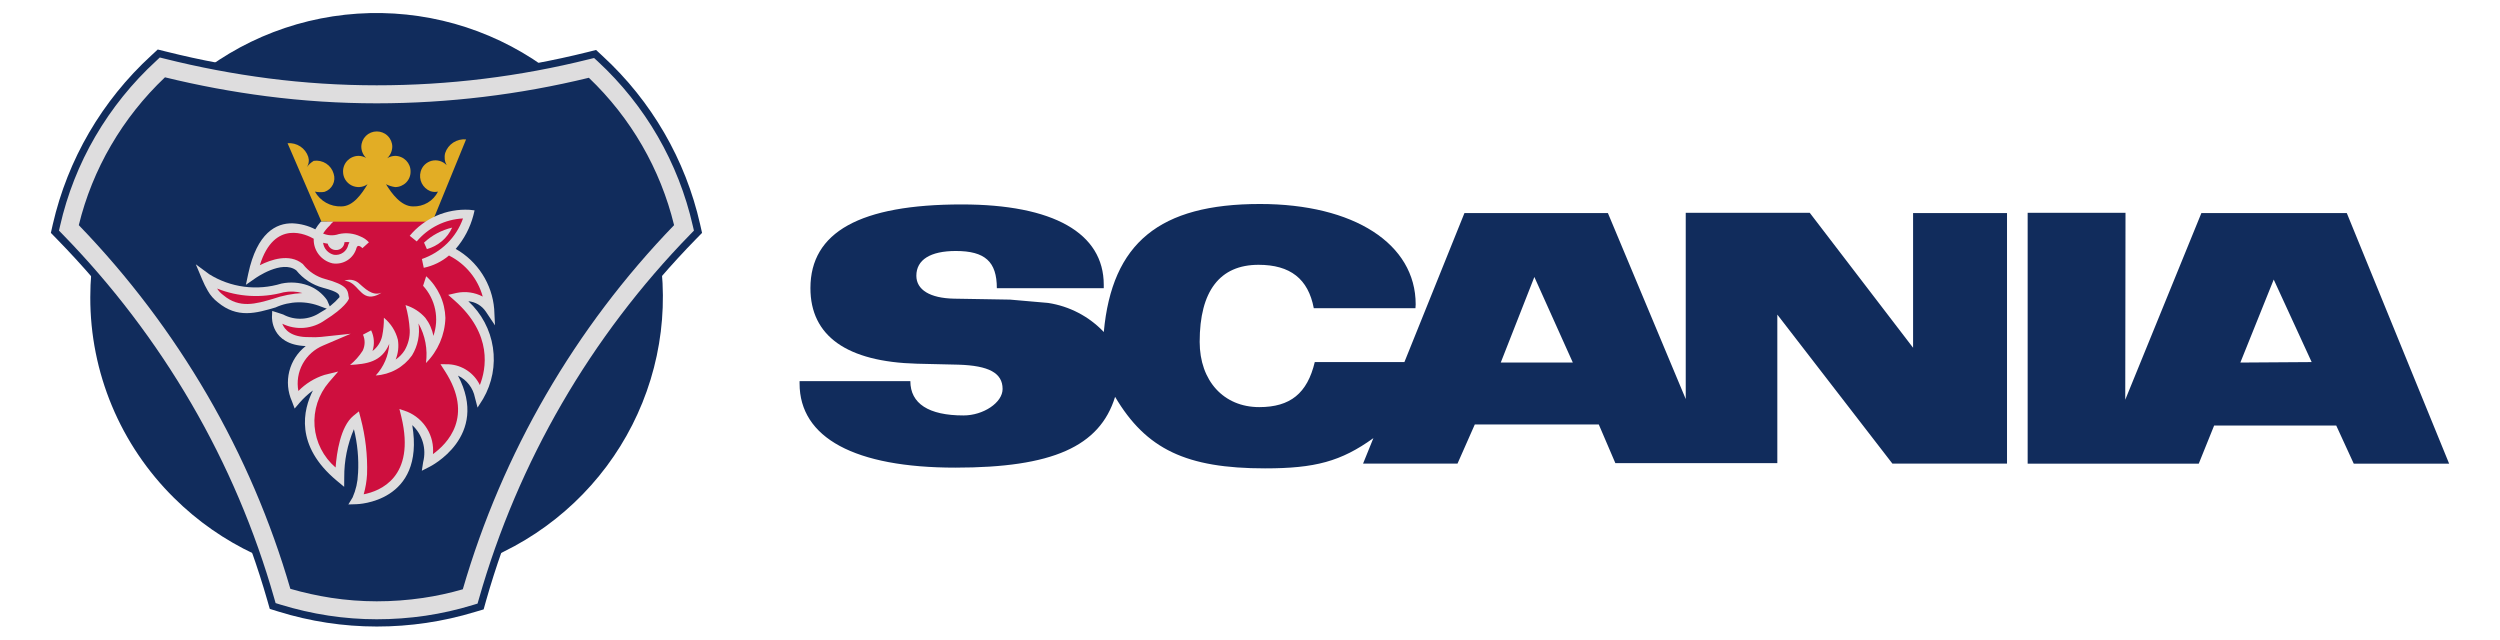
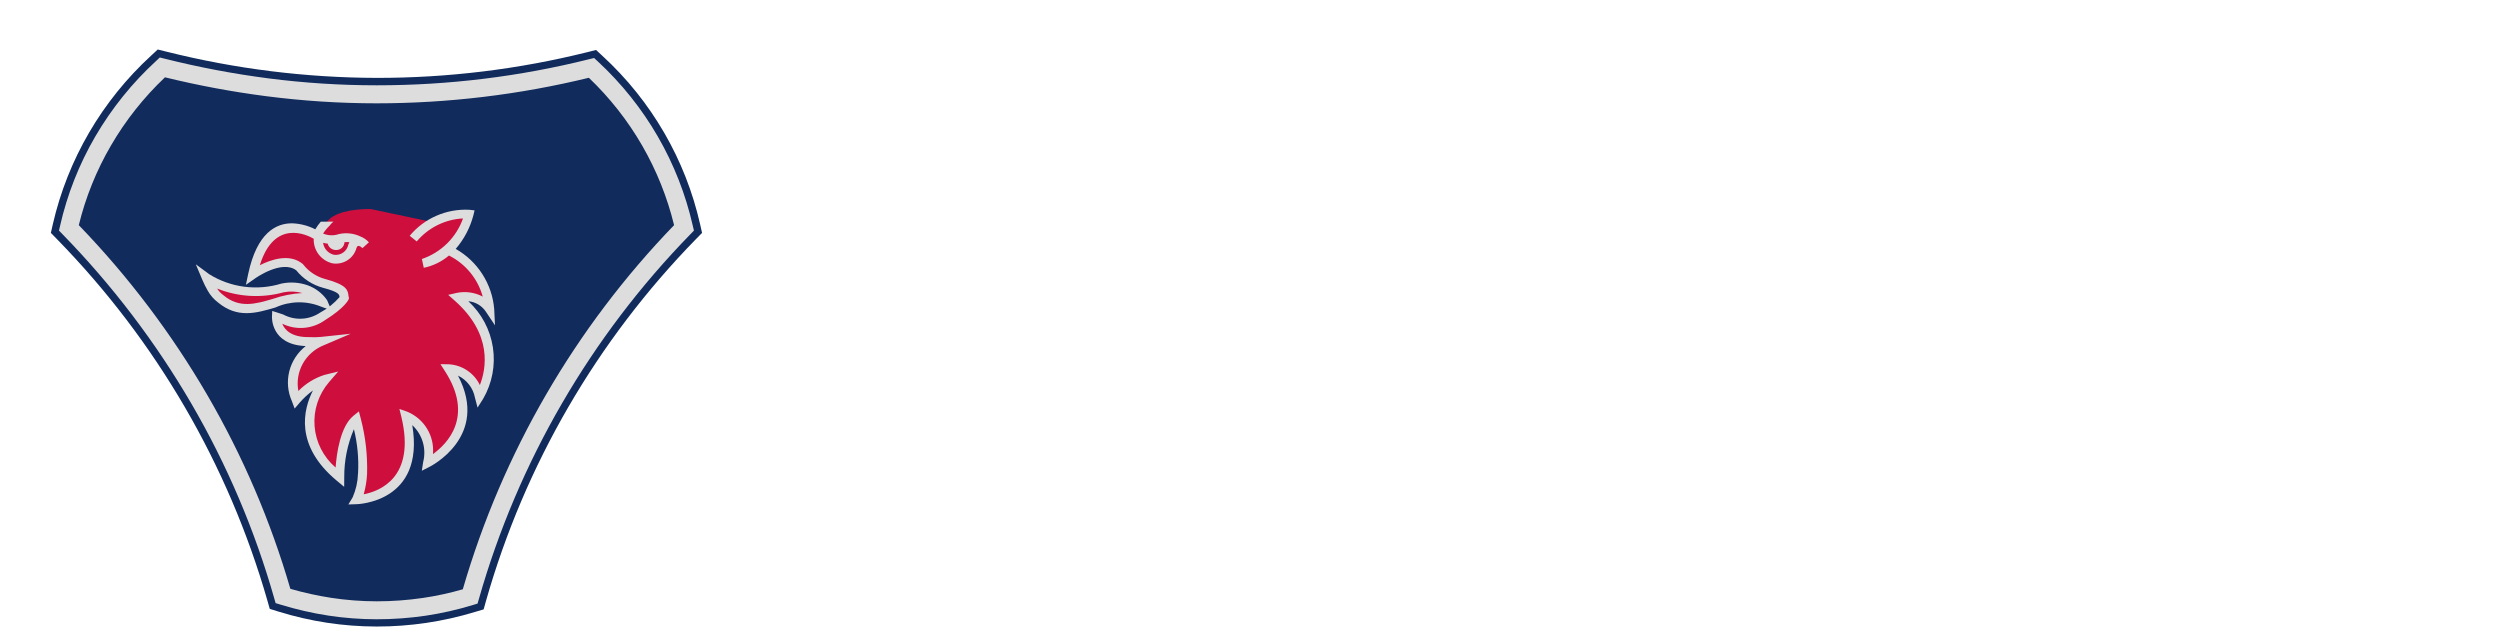
<svg xmlns="http://www.w3.org/2000/svg" width="129" height="33" viewBox="0 0 129 33" fill="none">
  <path fill-rule="evenodd" clip-rule="evenodd" d="M19.437 4.019C23.103 4.022 26.756 3.576 30.312 2.69L30.757 2.578L31.091 2.888C33.617 5.21 35.373 8.239 36.126 11.574L36.226 12.017L35.902 12.348C30.795 17.58 27.076 23.989 25.08 30.999L24.956 31.444L24.508 31.577C22.865 32.077 21.157 32.33 19.439 32.329C17.714 32.328 15.999 32.066 14.353 31.553L13.92 31.418L13.797 30.987C11.785 23.981 8.058 17.578 2.947 12.348L2.625 12.017L2.725 11.572C3.494 8.227 5.265 5.191 7.806 2.863L8.14 2.554L8.588 2.665C12.134 3.555 15.777 4.009 19.435 4.019" fill="#112C5C" />
-   <path fill-rule="evenodd" clip-rule="evenodd" d="M4.659 15.338C4.657 11.946 5.841 8.658 8.009 6.036C10.177 3.413 13.194 1.617 16.546 0.954C19.898 0.292 23.379 0.803 26.394 2.401C29.409 4 31.772 6.586 33.08 9.719C34.389 12.853 34.562 16.34 33.57 19.585C32.578 22.831 30.483 25.636 27.641 27.52C24.799 29.405 21.386 30.253 17.984 29.921C14.582 29.588 11.402 28.095 8.985 25.697C7.61 24.339 6.52 22.725 5.777 20.947C5.034 19.169 4.654 17.262 4.659 15.338Z" fill="#112C5C" />
  <path d="M8.513 3.989C7.421 5.023 6.483 6.207 5.728 7.504C4.978 8.789 4.418 10.175 4.066 11.618C6.621 14.264 8.845 17.205 10.693 20.378C12.527 23.528 13.967 26.888 14.982 30.383C15.672 30.583 16.375 30.738 17.085 30.848C17.863 30.967 18.649 31.027 19.437 31.028C20.235 31.028 21.033 30.97 21.823 30.854C22.518 30.752 23.206 30.602 23.881 30.407C25.927 23.361 29.668 16.913 34.783 11.618C34.077 8.719 32.551 6.08 30.385 4.013C26.802 4.886 23.126 5.329 19.437 5.332C17.533 5.331 15.631 5.208 13.743 4.964C11.982 4.737 10.235 4.411 8.511 3.989H8.513ZM4.919 7.039C5.764 5.591 6.823 4.276 8.061 3.14L8.246 2.966L8.49 3.027C10.258 3.471 12.05 3.811 13.859 4.045C15.708 4.283 17.572 4.402 19.437 4.402C23.136 4.404 26.822 3.951 30.41 3.053L30.654 2.993L30.839 3.162C33.301 5.438 35.013 8.399 35.75 11.657L35.807 11.899L35.632 12.079C30.479 17.361 26.727 23.829 24.712 30.902L24.642 31.145L24.398 31.219C23.6 31.463 22.785 31.648 21.959 31.771C21.124 31.893 20.281 31.955 19.437 31.954C18.603 31.954 17.771 31.89 16.947 31.765C16.106 31.636 15.276 31.445 14.463 31.195L14.221 31.12L14.152 30.878C13.154 27.369 11.72 23.997 9.883 20.84C8.031 17.66 5.794 14.718 3.219 12.079L3.044 11.899L3.099 11.657C3.467 10.035 4.08 8.478 4.919 7.039Z" fill="#DEDDDE" />
  <path d="M14.534 14.63C14.98 14.539 15.443 14.57 15.872 14.72C16.28 14.865 16.632 15.134 16.878 15.489L17.106 16.019L16.576 15.825C16.201 15.67 15.798 15.593 15.391 15.6C14.985 15.607 14.584 15.697 14.215 15.865C13.221 16.158 12.25 16.445 11.234 15.595C11.027 15.435 10.853 15.236 10.725 15.009C10.614 14.819 10.516 14.622 10.432 14.419L10.104 13.639L10.787 14.144C11.336 14.488 11.955 14.71 12.599 14.794C13.244 14.878 13.899 14.823 14.52 14.633L14.534 14.63Z" fill="#DEDDDE" />
  <path fill-rule="evenodd" clip-rule="evenodd" d="M19.115 10.784C18.124 10.784 17.206 10.97 16.847 11.475C16.639 11.665 16.477 11.9 16.375 12.162C16.375 12.162 13.834 10.453 13.04 14.168C13.04 14.168 14.577 13.073 15.457 13.788C15.777 14.195 16.221 14.488 16.723 14.625C17.838 14.92 17.714 15.142 17.763 15.374C17.763 15.374 17.614 15.717 16.648 16.323C15.693 16.938 15.148 16.643 14.266 16.36C14.266 16.36 14.204 17.651 15.955 17.627C16.166 17.64 16.377 17.636 16.586 17.614C16.014 17.846 15.556 18.292 15.312 18.856C15.069 19.42 15.058 20.057 15.284 20.628C15.685 20.149 16.206 19.784 16.796 19.57C16.796 19.57 14.528 22.129 17.529 24.626C17.529 24.626 17.529 22.337 18.384 21.637C18.629 22.555 18.738 23.505 18.706 24.454C18.689 24.913 18.584 25.364 18.396 25.784C18.396 25.784 21.955 25.709 20.937 21.465C20.937 21.465 22.362 21.945 22.067 23.877C22.067 23.877 25.265 22.289 23.158 19.029C23.544 19.057 23.908 19.214 24.193 19.473C24.479 19.732 24.668 20.078 24.732 20.457C24.732 20.457 26.442 17.835 23.616 15.338C23.921 15.269 24.241 15.29 24.534 15.4C24.827 15.509 25.081 15.702 25.265 15.954C25.213 15.335 25.005 14.739 24.66 14.221C24.316 13.703 23.845 13.279 23.293 12.988C22.859 12.754 23.541 12.065 23.367 11.683L19.115 10.784Z" fill="#CE0F3E" />
  <path fill-rule="evenodd" clip-rule="evenodd" d="M21.324 12.311C21.67 11.893 22.111 11.562 22.61 11.344C23.11 11.126 23.654 11.028 24.198 11.057C24.198 11.057 23.716 13.198 21.816 13.59L21.324 12.311Z" fill="#CE0F3E" />
-   <path fill-rule="evenodd" clip-rule="evenodd" d="M21.88 12.52C22.286 12.139 22.787 11.872 23.331 11.745C23.209 12.014 23.029 12.252 22.804 12.443C22.579 12.634 22.314 12.774 22.028 12.853L21.88 12.52ZM18.484 14.586C18.385 14.509 18.267 14.459 18.143 14.442C18.018 14.425 17.891 14.441 17.775 14.489C18.457 14.514 18.569 15.473 19.314 15.277C19.447 15.239 19.572 15.181 19.685 15.103C19.203 15.301 18.805 14.859 18.484 14.586ZM22.362 17.334C22.301 16.995 22.159 16.676 21.949 16.402C21.676 16.092 21.322 15.864 20.925 15.743C21.045 16.163 21.118 16.593 21.142 17.028C21.156 17.397 21.063 17.762 20.876 18.081C20.757 18.268 20.6 18.429 20.416 18.553C20.547 18.229 20.587 17.875 20.53 17.529C20.418 17.085 20.166 16.687 19.809 16.396C19.813 16.713 19.783 17.03 19.719 17.341C19.651 17.649 19.474 17.923 19.221 18.113C19.336 17.762 19.311 17.38 19.151 17.046L18.73 17.268C18.788 17.399 18.817 17.541 18.814 17.684C18.811 17.827 18.777 17.968 18.714 18.097C18.537 18.374 18.317 18.622 18.062 18.832C18.913 18.781 19.687 18.691 20.086 17.745C20.049 18.352 19.803 18.927 19.388 19.374C19.758 19.352 20.119 19.247 20.443 19.068C20.767 18.889 21.047 18.64 21.261 18.339C21.561 17.845 21.679 17.262 21.594 16.691C21.942 17.312 22.076 18.029 21.979 18.733C22.599 18.111 22.958 17.278 22.983 16.404C22.971 15.998 22.878 15.598 22.707 15.229C22.537 14.86 22.294 14.528 21.991 14.254L21.831 14.747C22.145 15.091 22.361 15.513 22.454 15.968C22.548 16.423 22.516 16.895 22.362 17.334Z" fill="#DEDDDE" />
  <path d="M15.611 15.123C15.293 15.033 14.957 15.019 14.632 15.083C13.498 15.395 12.292 15.326 11.202 14.889C11.284 15.017 11.389 15.129 11.511 15.22L11.521 15.228L11.529 15.234C12.354 15.931 13.209 15.679 14.08 15.422C14.573 15.25 15.089 15.148 15.611 15.121" fill="#CE0F3E" />
-   <path fill-rule="evenodd" clip-rule="evenodd" d="M19.919 9.507C20.218 9.999 20.703 10.651 21.31 10.651C21.576 10.66 21.84 10.594 22.069 10.458C22.298 10.323 22.482 10.124 22.6 9.887C22.468 9.916 22.331 9.908 22.203 9.863C22.01 9.784 21.853 9.638 21.761 9.452C21.67 9.266 21.65 9.052 21.707 8.853C21.743 8.718 21.816 8.595 21.916 8.497C22.017 8.4 22.142 8.33 22.278 8.296C22.415 8.263 22.558 8.266 22.693 8.305C22.828 8.345 22.95 8.42 23.046 8.522C22.942 8.33 22.915 8.106 22.971 7.895C23.044 7.674 23.191 7.484 23.387 7.356C23.583 7.229 23.817 7.171 24.05 7.192L22.314 11.437H16.587L14.838 7.39C15.069 7.37 15.301 7.429 15.495 7.556C15.688 7.683 15.833 7.872 15.905 8.091C15.933 8.182 15.941 8.277 15.928 8.37C15.915 8.464 15.882 8.554 15.829 8.633C15.924 8.498 16.047 8.384 16.189 8.299C16.413 8.267 16.641 8.317 16.831 8.44C17.02 8.562 17.157 8.75 17.217 8.966C17.278 9.152 17.263 9.354 17.175 9.528C17.087 9.703 16.933 9.836 16.747 9.899C16.582 9.926 16.414 9.922 16.25 9.887C16.384 10.127 16.583 10.326 16.823 10.46C17.064 10.595 17.338 10.661 17.614 10.651C18.223 10.651 18.669 9.998 18.966 9.505C18.847 9.59 18.707 9.64 18.561 9.651C18.415 9.661 18.269 9.632 18.138 9.566C18.008 9.5 17.898 9.4 17.821 9.276C17.744 9.153 17.703 9.011 17.702 8.865V8.853C17.7 8.748 17.719 8.644 17.758 8.546C17.797 8.449 17.855 8.36 17.929 8.284C18.003 8.209 18.091 8.149 18.188 8.108C18.285 8.066 18.39 8.044 18.496 8.043C18.636 8.042 18.773 8.08 18.893 8.152C18.737 7.999 18.647 7.792 18.644 7.574C18.644 7.364 18.729 7.163 18.878 7.014C19.028 6.865 19.231 6.782 19.443 6.782C19.655 6.782 19.858 6.865 20.008 7.014C20.158 7.163 20.242 7.364 20.242 7.574C20.235 7.797 20.142 8.008 19.982 8.164C20.104 8.087 20.246 8.046 20.391 8.043C20.497 8.044 20.601 8.066 20.699 8.108C20.796 8.149 20.884 8.209 20.958 8.284C21.032 8.36 21.09 8.449 21.129 8.546C21.168 8.644 21.187 8.748 21.185 8.853C21.187 8.957 21.168 9.059 21.129 9.156C21.091 9.252 21.034 9.34 20.961 9.414C20.889 9.488 20.802 9.547 20.706 9.588C20.61 9.63 20.508 9.652 20.403 9.653H20.391C20.227 9.631 20.068 9.581 19.921 9.506" fill="#E2AD25" />
  <path d="M18.03 12.495C17.945 12.489 17.86 12.489 17.776 12.495C17.772 12.606 17.724 12.711 17.643 12.787C17.562 12.863 17.454 12.904 17.342 12.901C17.243 12.903 17.146 12.872 17.067 12.812C16.988 12.752 16.933 12.668 16.909 12.572C16.829 12.564 16.75 12.548 16.672 12.526C16.69 12.675 16.753 12.814 16.855 12.926C16.956 13.037 17.089 13.115 17.236 13.148C17.402 13.17 17.57 13.129 17.707 13.033C17.843 12.937 17.938 12.793 17.971 12.631V12.629C17.988 12.583 18.008 12.539 18.03 12.495ZM17.204 11.439C17.14 11.487 17.084 11.544 17.037 11.608L17.025 11.626L17.008 11.643C16.88 11.765 16.767 11.902 16.672 12.051C16.927 12.16 17.213 12.171 17.475 12.081L17.491 12.077C17.861 11.995 18.248 12.038 18.59 12.198C18.761 12.264 18.913 12.369 19.036 12.503L18.7 12.806C18.7 12.806 18.479 12.56 18.399 12.78C18.331 13.045 18.166 13.276 17.935 13.425C17.704 13.575 17.425 13.633 17.153 13.588C16.869 13.52 16.618 13.356 16.442 13.125C16.266 12.893 16.176 12.609 16.188 12.319C15.852 12.123 14.158 11.275 13.407 13.685C13.983 13.394 14.934 13.065 15.605 13.608L15.632 13.629L15.646 13.649C15.932 14.014 16.33 14.278 16.78 14.398C17.914 14.701 17.949 14.98 17.981 15.261C17.985 15.283 17.989 15.305 17.994 15.328L18.008 15.398L17.979 15.465C17.979 15.465 17.802 15.877 16.772 16.518C16.456 16.745 16.083 16.883 15.694 16.916C15.306 16.949 14.915 16.875 14.565 16.704C14.683 17.007 15.017 17.407 15.949 17.395H15.968C16.166 17.407 16.365 17.404 16.562 17.385L18.097 17.221L16.678 17.827C16.226 18.014 15.851 18.349 15.618 18.776C15.384 19.204 15.306 19.698 15.396 20.176C15.768 19.794 16.23 19.509 16.739 19.346L17.452 19.17L16.974 19.722C16.434 20.352 16.168 21.169 16.232 21.993C16.297 22.817 16.687 23.583 17.317 24.124C17.372 23.376 17.564 22.009 18.234 21.457L18.519 21.227L18.61 21.578C18.86 22.522 18.971 23.496 18.94 24.471C18.921 24.821 18.863 25.168 18.767 25.506C19.598 25.344 21.459 24.637 20.712 21.518L20.61 21.104L21.017 21.245C21.443 21.423 21.8 21.731 22.038 22.124C22.276 22.517 22.382 22.974 22.34 23.431C23.073 22.906 24.474 21.496 22.961 19.154L22.727 18.791L23.16 18.797C23.5 18.817 23.827 18.927 24.108 19.116C24.39 19.305 24.615 19.565 24.761 19.869C25.084 19.049 25.437 17.257 23.462 15.512L23.126 15.215L23.564 15.114C24.021 15.019 24.497 15.086 24.909 15.304C24.785 14.853 24.568 14.433 24.272 14.07C23.975 13.707 23.606 13.409 23.187 13.195L23.183 13.191L23.169 13.183C22.795 13.5 22.347 13.719 21.866 13.819L21.77 13.365C22.26 13.197 22.705 12.922 23.073 12.56C23.44 12.197 23.72 11.757 23.891 11.272C23.432 11.295 22.983 11.412 22.572 11.617C22.161 11.821 21.797 12.107 21.503 12.458L21.141 12.167C21.513 11.719 21.986 11.364 22.522 11.131C23.058 10.898 23.641 10.793 24.225 10.825L24.488 10.855L24.427 11.109C24.259 11.748 23.948 12.341 23.515 12.843C24.074 13.161 24.547 13.609 24.892 14.149C25.238 14.689 25.447 15.304 25.5 15.941L25.542 16.788L25.07 16.081C24.969 15.93 24.836 15.803 24.68 15.71C24.523 15.617 24.348 15.56 24.166 15.543C24.849 16.174 25.296 17.015 25.434 17.929C25.573 18.844 25.395 19.778 24.929 20.58L24.642 21.032L24.506 20.513C24.459 20.27 24.356 20.041 24.204 19.845C24.052 19.648 23.857 19.49 23.632 19.382C25.29 22.535 22.181 24.079 22.173 24.083L21.766 24.291L21.835 23.843C21.922 23.504 21.916 23.148 21.817 22.813C21.718 22.477 21.53 22.174 21.273 21.936C21.945 25.941 18.415 26.016 18.402 26.016L17.975 26.03L18.195 25.667C18.365 25.281 18.459 24.867 18.472 24.447V24.436L18.476 24.42C18.518 23.656 18.446 22.889 18.262 22.146C17.926 22.931 17.757 23.776 17.763 24.628L17.759 25.121L17.378 24.804C15.196 22.988 15.646 21.138 16.147 20.148C15.896 20.331 15.666 20.543 15.463 20.778L15.204 21.081L15.064 20.707C14.846 20.221 14.798 19.677 14.927 19.161C15.056 18.645 15.355 18.186 15.776 17.857C13.964 17.792 14.034 16.354 14.034 16.35L14.046 16.045L14.339 16.138L14.614 16.229C14.91 16.388 15.245 16.462 15.582 16.444C15.918 16.427 16.244 16.317 16.521 16.128H16.523C16.902 15.924 17.24 15.653 17.521 15.33L17.519 15.316C17.503 15.192 17.488 15.067 16.664 14.849C16.121 14.701 15.639 14.387 15.288 13.95C14.541 13.386 13.179 14.356 13.175 14.358L12.688 14.697L12.81 14.122C13.264 12.001 14.256 11.508 15.094 11.524C15.504 11.541 15.905 11.646 16.269 11.833C16.351 11.693 16.447 11.561 16.554 11.439H17.205" fill="#DEDDDE" />
-   <path fill-rule="evenodd" clip-rule="evenodd" d="M121.094 10.993H113.592L109.663 20.627L109.676 10.981H104.627V23.924H113.456L114.25 21.956H120.549L121.453 23.924H126.375L121.094 10.993ZM98.715 17.944L93.383 10.981H86.984V20.591L82.968 10.995H75.565L72.467 18.684H67.842C67.457 20.296 66.578 21.007 64.977 21.007C63.143 21.007 61.903 19.653 61.903 17.637C61.903 15.017 62.944 13.664 64.941 13.664C66.578 13.664 67.506 14.391 67.791 15.902H73.037L73.049 15.706C73.049 12.581 69.863 10.526 65.014 10.526C59.833 10.526 57.378 12.532 56.956 17.132C56.194 16.326 55.181 15.798 54.08 15.631L52.121 15.46L49.23 15.411C47.99 15.387 47.284 14.955 47.284 14.229C47.284 13.405 48.005 12.951 49.32 12.951C50.83 12.951 51.437 13.504 51.437 14.87H56.954V14.696C56.954 12.025 54.352 10.549 49.627 10.549C44.383 10.549 41.818 11.977 41.818 14.868C41.818 17.34 43.701 18.67 47.31 18.767L49.454 18.817C51.03 18.866 51.734 19.247 51.734 20.072C51.734 20.773 50.745 21.437 49.715 21.437C47.917 21.437 46.974 20.823 46.974 19.666H41.258V19.787C41.258 22.595 44.111 24.13 49.294 24.13C54.289 24.13 56.745 23.049 57.539 20.477C59.139 23.184 61.221 24.168 65.275 24.168C67.854 24.168 69.194 23.811 70.867 22.607L70.334 23.922H75.207L76.099 21.904H82.498L83.353 23.898H91.71V16.233L97.648 23.922H103.562V10.993H98.715V17.944ZM115.602 18.708L117.324 14.425L119.282 18.683L115.602 18.708ZM77.439 18.708L79.173 14.292L81.158 18.708H77.439Z" fill="#112C5C" />
</svg>